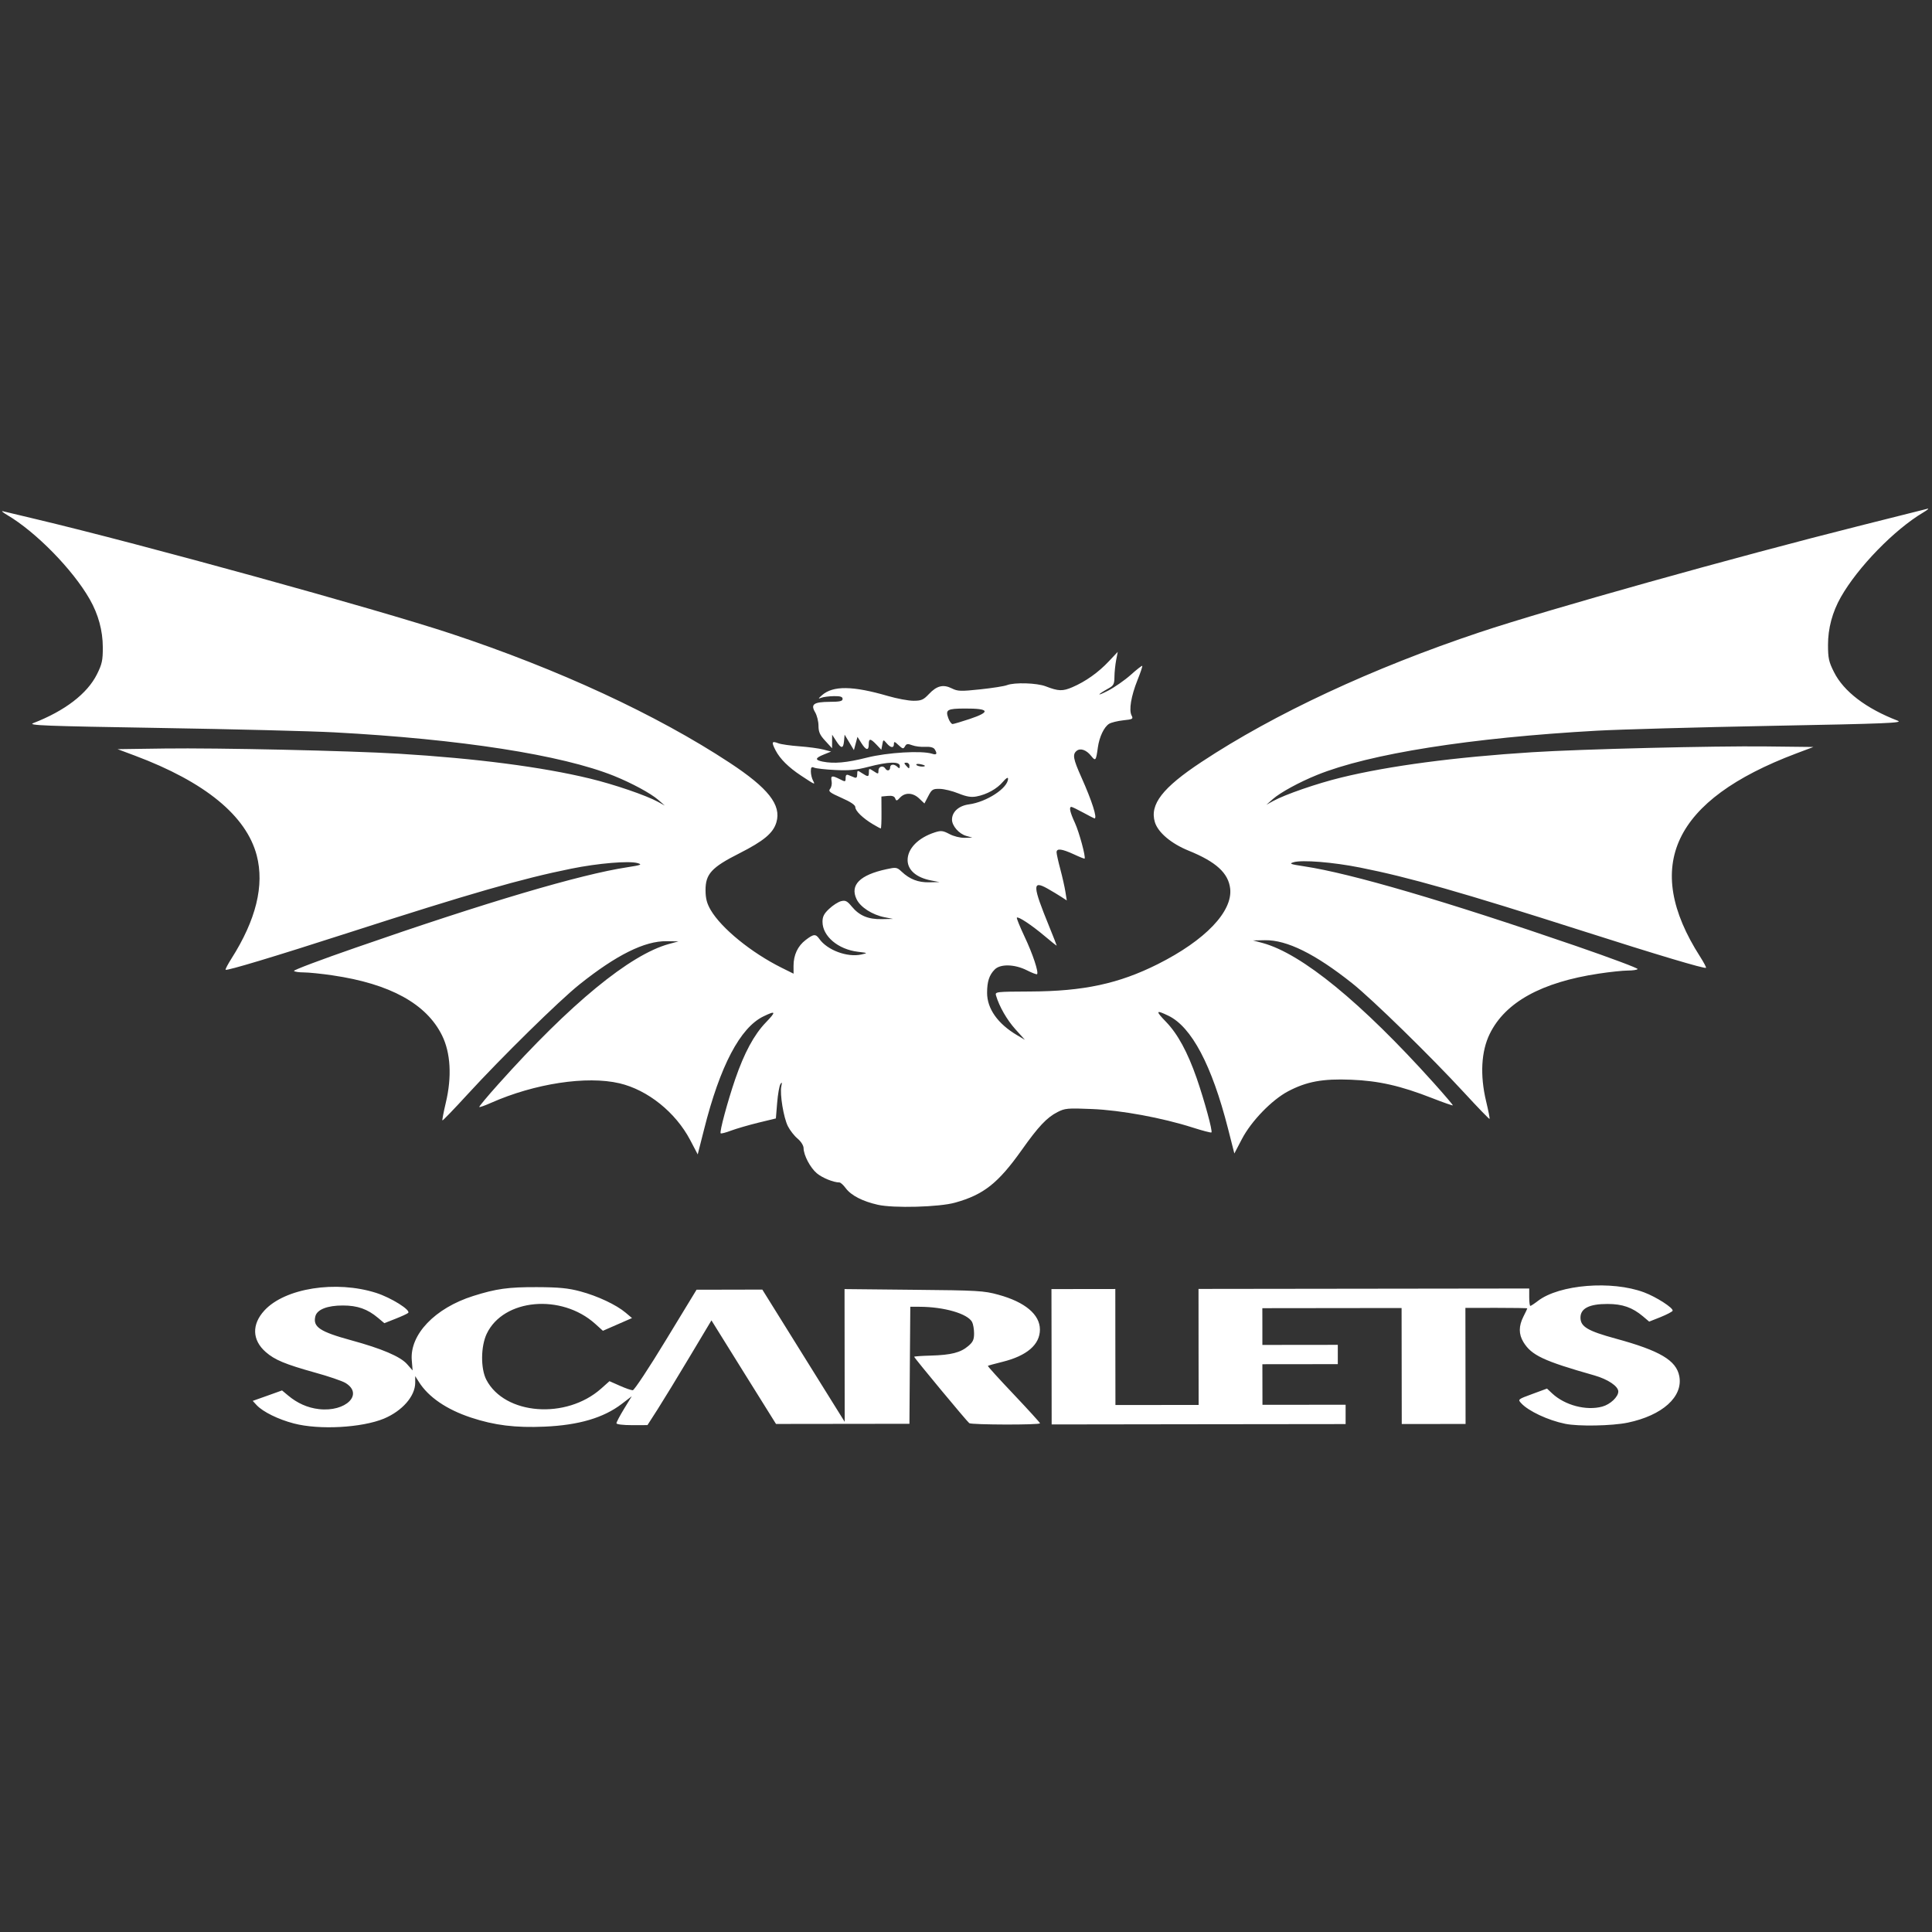
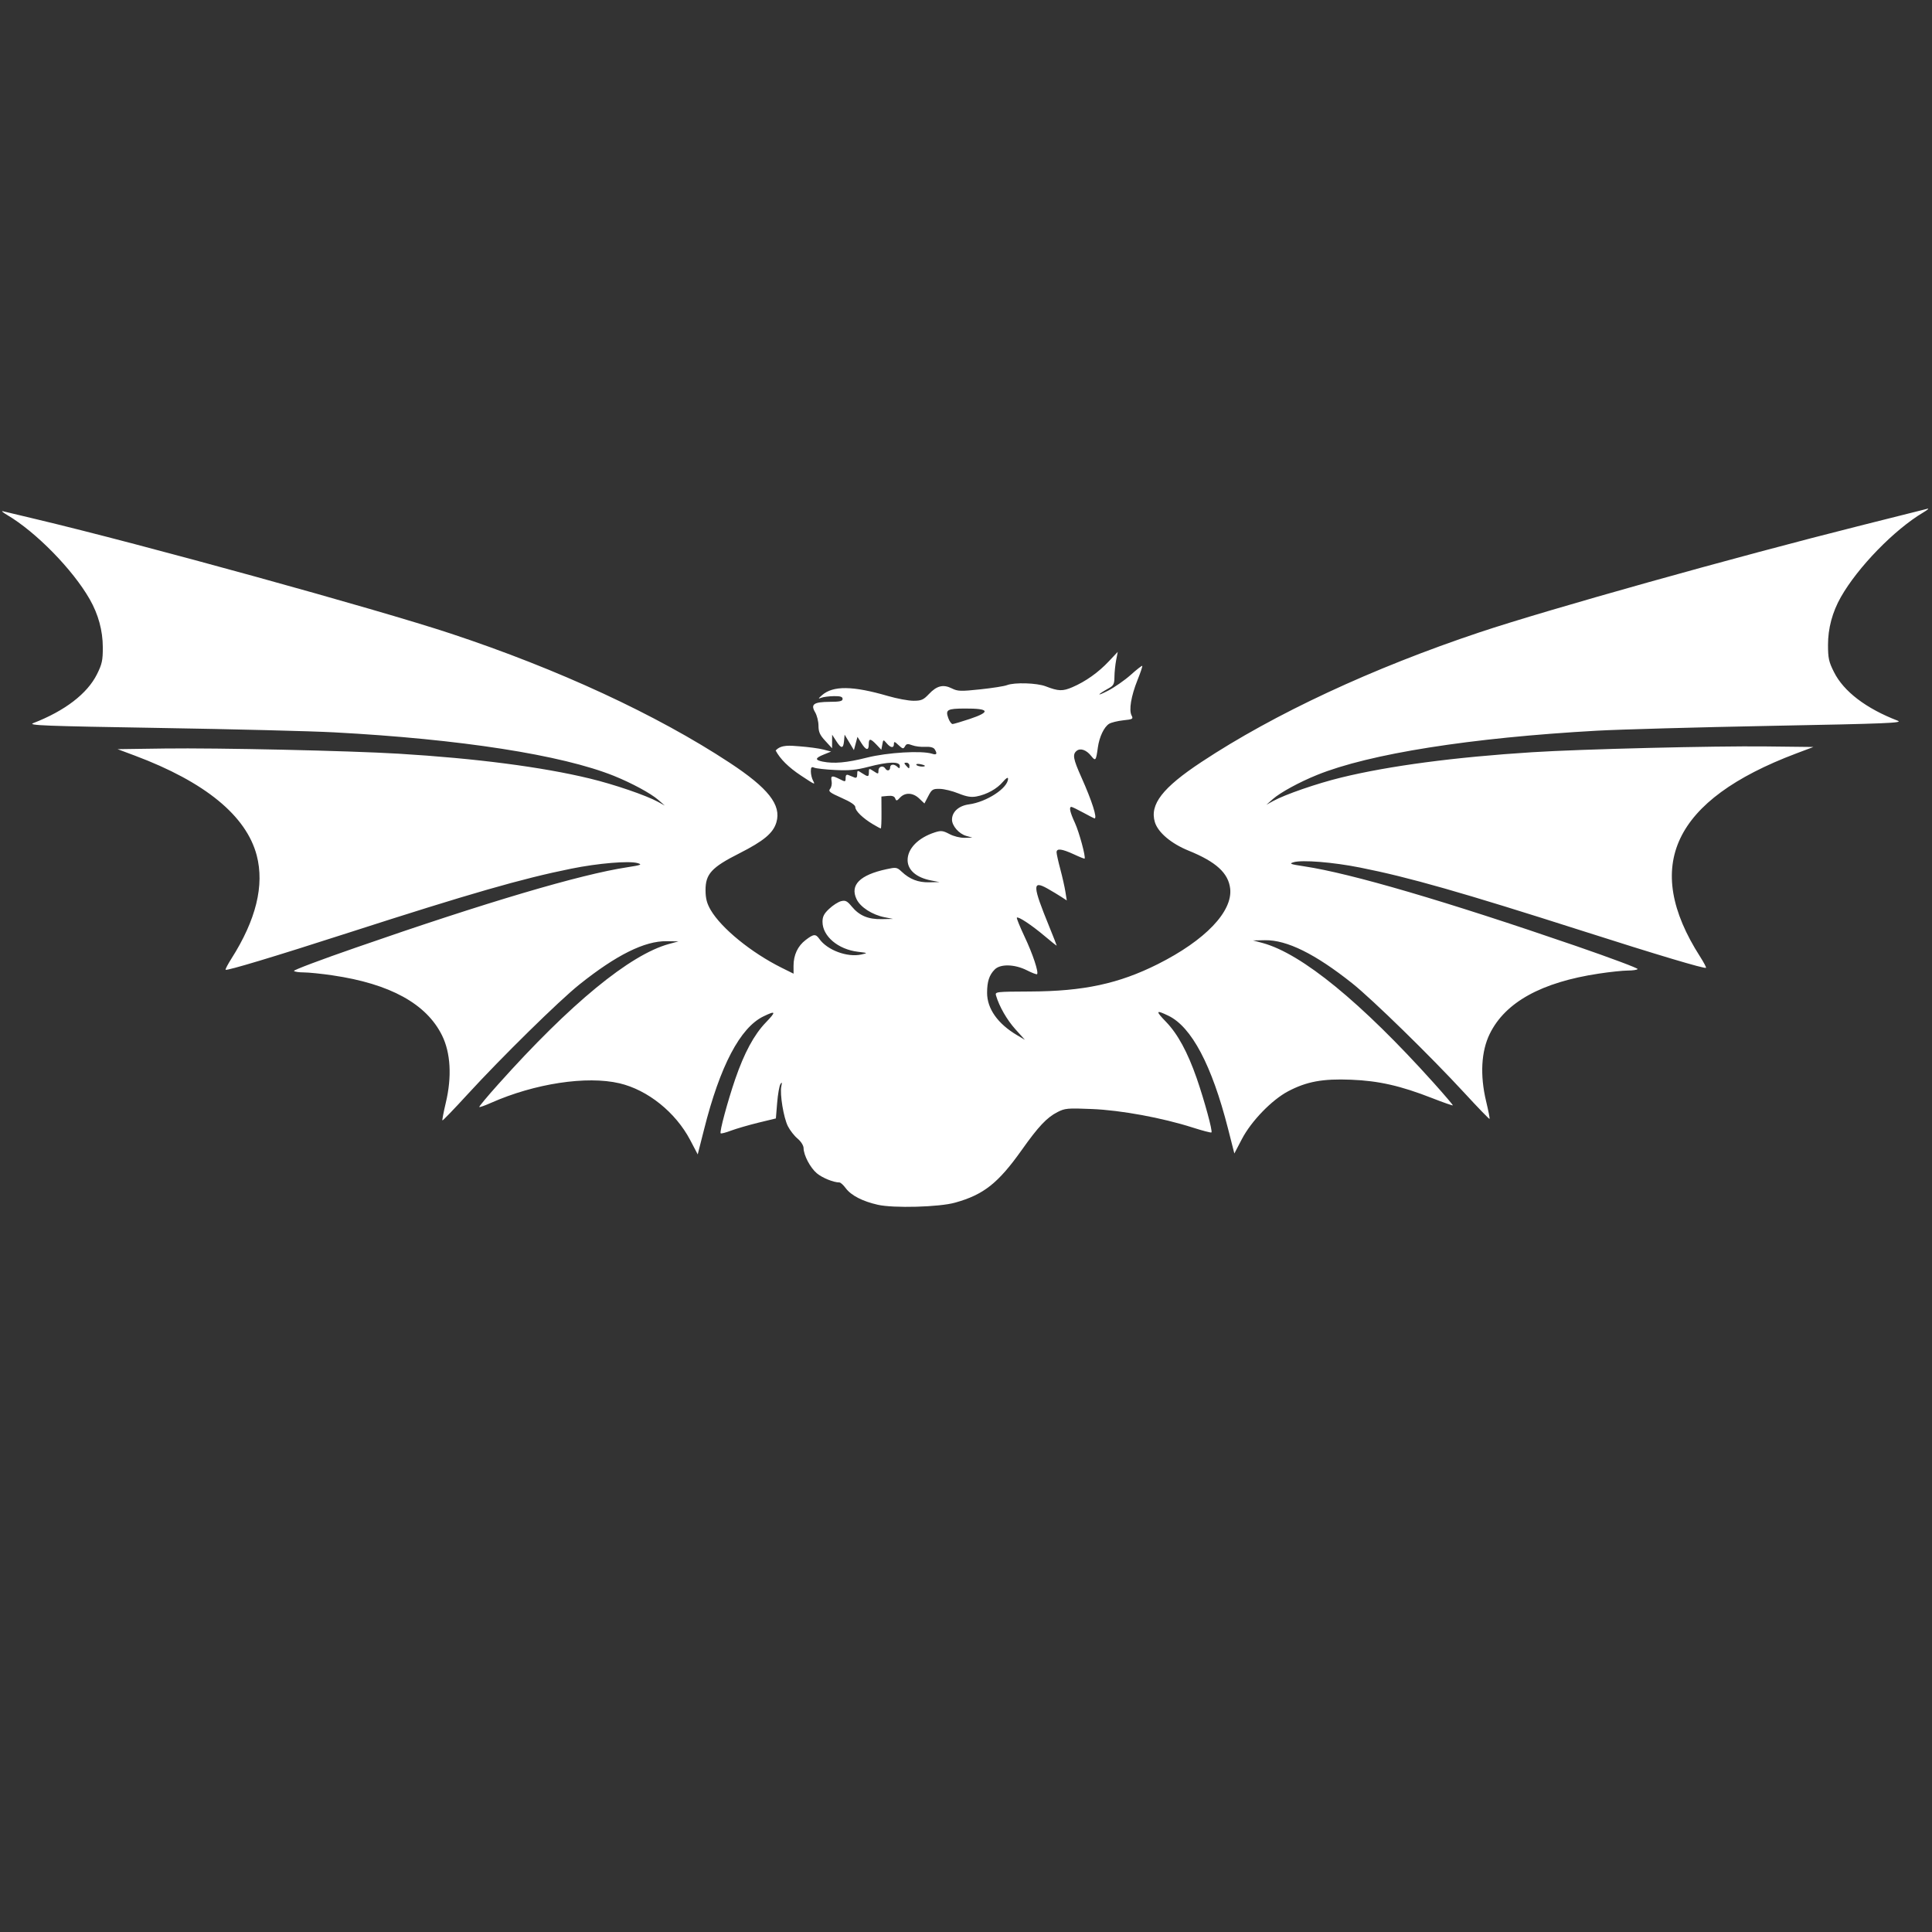
<svg xmlns="http://www.w3.org/2000/svg" width="329" height="329" viewBox="0 0 329 329" fill="none">
  <rect x="0" y="0" width="329" height="329" fill="#333333" stroke="none" />
  <g clip-path="url(#clip0_3747_54229)">
-     <path d="M149.489 205.162C146.877 204.571 144.949 203.578 144.027 202.346C143.632 201.804 143.14 201.361 142.95 201.361C141.95 201.361 140.029 200.58 139.107 199.806C137.973 198.855 136.854 196.723 136.84 195.505C136.833 195.069 136.404 194.386 135.827 193.9C135.271 193.443 134.531 192.492 134.18 191.803C133.44 190.367 132.772 186.305 133.053 184.982C133.194 184.285 133.159 184.208 132.898 184.616C132.715 184.905 132.462 186.334 132.342 187.798L132.124 190.458L129.133 191.183C127.472 191.591 125.395 192.197 124.501 192.528C123.608 192.872 122.805 193.077 122.721 192.992C122.495 192.774 123.896 187.586 125.198 183.772C126.74 179.295 128.408 176.198 130.4 174.129C132.216 172.242 132.145 172.045 129.992 173.087C126.043 175.008 122.615 181.512 119.898 192.316L118.814 196.582L117.533 194.139C115.042 189.409 110.305 185.609 105.497 184.475C99.901 183.159 91.026 184.518 83.614 187.805C82.586 188.262 81.685 188.586 81.615 188.509C81.545 188.445 83.002 186.693 84.86 184.623C97.128 170.912 107.257 162.585 113.901 160.755L115.548 160.305L113.507 160.277C109.777 160.227 104.962 162.62 98.663 167.653C95.249 170.377 85.395 180.055 79.595 186.383C77.314 188.875 75.393 190.866 75.337 190.796C75.28 190.74 75.541 189.374 75.921 187.762C76.97 183.356 76.737 179.281 75.273 176.318C72.613 170.933 66.426 167.533 56.663 166.098C54.777 165.816 52.545 165.591 51.722 165.591C50.898 165.591 50.145 165.478 50.061 165.337C49.969 165.19 54.699 163.409 60.577 161.375C82.713 153.674 98.832 148.902 106.778 147.692C109.185 147.318 109.418 147.227 108.587 146.981C107.13 146.558 101.865 146.995 97.255 147.931C88.935 149.606 80.017 152.168 59.394 158.82C46.725 162.909 38.623 165.344 38.419 165.14C38.342 165.07 38.792 164.218 39.411 163.24C43.606 156.638 45.049 150.774 43.719 145.671C41.945 138.914 34.921 133.157 22.976 128.68L20.02 127.575L28.072 127.463C36.976 127.343 59.436 127.836 67.911 128.349C81.038 129.145 92.286 130.602 100.429 132.573C104.568 133.572 110.009 135.43 112.057 136.549L113.204 137.176L112.078 136.197C110.797 135.085 107.588 133.354 104.561 132.129C95.643 128.546 78.427 125.865 56.881 124.71C53.073 124.506 39.728 124.168 27.235 123.964C7.477 123.641 4.662 123.521 5.661 123.141C11.06 121.05 14.861 118.122 16.508 114.828C17.373 113.097 17.514 112.456 17.507 110.225C17.5 107.395 16.747 104.622 15.283 102.053C12.39 96.985 6.112 90.58 1.227 87.701C0.474 87.258 0.143 86.962 0.509 87.061C0.868 87.152 3.388 87.758 6.105 88.398C24.102 92.671 64.209 103.735 76.772 107.895C95.073 113.955 111.804 121.698 124.227 129.87C130.836 134.213 133.089 137.077 132.209 140.041C131.66 141.878 130.069 143.201 125.895 145.32C121.165 147.706 120.13 148.839 120.145 151.619C120.159 153.041 120.377 153.85 121.031 154.977C122.861 158.088 127.929 162.219 133.081 164.788L135.137 165.809L135.13 164.479C135.13 162.627 135.848 161.1 137.185 160.08C138.551 159.031 138.902 159.003 139.522 159.882C140.866 161.797 144.294 163.071 146.666 162.543C147.813 162.283 147.813 162.283 146.061 162.071C142.717 161.663 140.064 159.425 140.064 156.968C140.064 156.089 140.324 155.575 141.204 154.758C141.823 154.167 142.731 153.59 143.217 153.463C143.963 153.273 144.259 153.421 145.04 154.364C146.328 155.927 147.849 156.567 150.157 156.518L152.079 156.483L150.65 156.201C148.545 155.793 146.497 154.477 145.857 153.104C144.716 150.711 146.434 148.994 150.931 148.022C152.593 147.656 152.733 147.677 153.536 148.431C154.929 149.74 156.372 150.289 158.245 150.247L159.99 150.211L158.54 149.93C156.049 149.444 154.585 148.177 154.556 146.502C154.535 144.517 156.344 142.666 159.195 141.744C160.251 141.406 160.574 141.448 161.672 142.025C162.39 142.413 163.502 142.687 164.256 142.673L165.579 142.638L164.53 142.342C163.305 141.99 162.116 140.632 162.116 139.576C162.116 138.253 163.27 137.211 164.988 136.979C168.035 136.57 171.66 134.184 171.66 132.601C171.66 132.298 171.329 132.502 170.794 133.129C169.788 134.325 168.035 135.304 166.29 135.627C165.382 135.803 164.6 135.67 163.214 135.114C162.193 134.698 160.764 134.346 160.046 134.339C158.85 134.311 158.667 134.424 158.076 135.571L157.421 136.824L156.541 135.986C155.478 134.966 154.141 134.902 153.275 135.817C152.726 136.416 152.621 136.43 152.445 135.965C152.304 135.592 151.924 135.465 151.171 135.536L150.094 135.641L150.108 138.358C150.122 139.858 150.066 141.075 149.988 141.075C149.911 141.075 149.313 140.758 148.658 140.364C146.955 139.351 145.645 138.091 145.652 137.45C145.652 137.091 144.857 136.549 143.302 135.867C141.303 134.98 141.014 134.755 141.359 134.332C141.584 134.065 141.704 133.474 141.612 133.016C141.429 132.059 141.683 132.009 143.02 132.692C143.956 133.171 143.998 133.164 143.998 132.488C143.998 131.995 144.139 131.848 144.491 131.988C144.766 132.094 145.202 132.277 145.484 132.39C145.835 132.537 145.976 132.375 145.976 131.855C145.976 131.151 146.004 131.144 146.786 131.658C147.834 132.34 147.961 132.326 147.961 131.489C147.961 130.82 147.989 130.82 148.785 131.334C149.559 131.848 149.594 131.841 149.594 131.207C149.594 130.524 150.389 130.285 150.755 130.869C151.058 131.362 151.579 131.256 151.579 130.7C151.579 130.109 152.283 130.053 152.832 130.602C153.142 130.911 153.233 130.869 153.226 130.433C153.226 129.644 151.262 129.694 147.891 130.581C145.786 131.13 144.569 131.242 142.225 131.123C140.578 131.045 138.966 130.862 138.656 130.728C138.192 130.531 138.079 130.651 138.079 131.362C138.079 131.848 138.248 132.544 138.445 132.917C138.853 133.685 138.832 133.678 136.432 132.094C134.278 130.672 132.849 129.25 132.089 127.807C131.336 126.343 131.413 126.139 132.554 126.576C133.011 126.752 134.623 126.977 136.136 127.089C137.657 127.202 139.487 127.448 140.212 127.638L141.528 127.983L140.296 128.483C138.79 129.088 138.734 129.419 140.085 129.694C142.035 130.081 144.174 129.884 147.616 129.018C151.129 128.131 156.964 127.786 158.73 128.356C159.519 128.617 159.659 128.363 159.16 127.582C158.963 127.28 158.399 127.132 157.562 127.181C156.851 127.223 155.851 127.104 155.338 126.906C154.57 126.618 154.352 126.646 154.106 127.097C153.838 127.575 153.726 127.547 153.008 126.885C152.353 126.259 152.227 126.231 152.227 126.688C152.227 127.434 151.678 127.385 150.988 126.569C150.418 125.9 150.404 125.9 150.249 126.787L150.08 127.674L149.256 126.808C148.222 125.717 147.94 125.71 147.94 126.752C147.94 127.871 147.475 127.793 146.68 126.533L146.018 125.478L145.716 126.611L145.413 127.737L144.625 126.428L143.829 125.105L143.731 126.181C143.604 127.526 143.259 127.533 142.394 126.181L141.704 125.112L141.697 126.266L141.69 127.42L140.535 126.16C139.613 125.168 139.381 124.64 139.381 123.584C139.381 122.852 139.121 121.825 138.811 121.297C138.001 119.931 138.558 119.537 141.274 119.516C143.02 119.509 143.492 119.403 143.485 119.016C143.485 118.65 143.112 118.531 142.006 118.545C141.19 118.559 140.226 118.678 139.86 118.819C139.29 119.044 139.304 118.981 139.972 118.39C141.852 116.736 145.202 116.771 151.213 118.523C152.74 118.967 154.697 119.333 155.556 119.333C156.893 119.333 157.252 119.178 158.181 118.193C159.519 116.771 160.624 116.496 162.088 117.228C163.094 117.728 163.601 117.742 166.93 117.39C168.971 117.172 171.027 116.855 171.498 116.665C172.779 116.18 176.58 116.292 178.079 116.876C180.24 117.714 180.965 117.735 182.626 117.017C184.872 116.053 187.054 114.497 188.813 112.625L190.341 111.006L190.066 112.428C189.918 113.209 189.785 114.49 189.778 115.265C189.771 116.496 189.63 116.757 188.75 117.235C186.751 118.355 186.681 118.65 188.666 117.63C189.771 117.059 191.523 115.842 192.551 114.927C193.564 114.012 194.458 113.322 194.515 113.385C194.578 113.456 194.212 114.547 193.698 115.821C192.614 118.531 192.213 120.931 192.699 121.839C193.008 122.43 192.896 122.493 191.284 122.662C190.313 122.768 189.222 123.035 188.863 123.26C188.011 123.795 187.202 125.492 186.955 127.28C186.645 129.553 186.561 129.666 185.815 128.729C184.998 127.695 183.978 127.343 183.337 127.864C182.605 128.469 182.753 129.243 184.154 132.375C185.949 136.387 186.906 139.372 186.385 139.372C186.329 139.372 185.47 138.928 184.492 138.394C183.506 137.859 182.598 137.415 182.457 137.408C182.007 137.394 182.197 138.288 183.056 140.146C183.774 141.716 184.921 145.939 184.696 146.213C184.668 146.263 183.83 145.932 182.852 145.474C180.817 144.538 179.924 144.426 179.924 145.137C179.924 145.411 180.212 146.706 180.564 148.022C180.916 149.339 181.303 151.07 181.43 151.872L181.662 153.337L180.712 152.717C180.191 152.379 179.128 151.739 178.354 151.302C175.771 149.859 175.82 150.796 178.671 157.778C179.368 159.495 179.945 160.959 179.945 161.023C179.945 161.086 179.016 160.354 177.882 159.39C175.658 157.517 173.406 156.025 173.159 156.265C173.082 156.342 173.673 157.806 174.476 159.509C175.862 162.43 176.911 165.584 176.601 165.893C176.524 165.971 175.736 165.675 174.856 165.225C172.786 164.183 170.351 164.12 169.394 165.091C168.458 166.027 168.092 167.153 168.092 169.068C168.092 171.778 169.915 174.347 173.209 176.289L174.532 177.071L172.913 175.276C171.463 173.664 170.168 171.405 169.612 169.525C169.429 168.885 169.577 168.871 175.426 168.843C184.52 168.807 190.517 167.512 197.161 164.183C205.242 160.122 209.929 155.223 209.486 151.316C209.176 148.67 207.086 146.755 202.398 144.855C199.435 143.651 197.196 141.758 196.661 139.998C195.76 136.986 197.964 134.142 204.601 129.757C217.003 121.557 233.685 113.779 251.999 107.663C263.571 103.799 295.519 94.846 316.867 89.489C322.744 88.018 327.854 86.73 328.213 86.638C328.579 86.54 328.249 86.829 327.495 87.279C322.611 90.172 316.367 96.591 313.482 101.673C312.025 104.242 311.285 107.015 311.292 109.845C311.292 112.076 311.433 112.717 312.306 114.441C313.946 117.735 317.761 120.649 323.16 122.726C324.166 123.113 321.344 123.232 301.593 123.605C289.093 123.845 275.754 124.218 271.954 124.429C250.401 125.632 233.192 128.356 224.281 131.967C221.254 133.192 218.052 134.938 216.771 136.057L215.652 137.042L216.799 136.409C218.84 135.289 224.274 133.41 228.406 132.404C236.549 130.412 247.79 128.927 260.917 128.096C269.392 127.561 291.859 127.012 300.756 127.111L308.808 127.202L305.859 128.314C284.94 136.212 279.612 147.466 289.515 162.916C290.134 163.887 290.585 164.739 290.514 164.809C290.31 165.014 282.209 162.599 269.525 158.538C248.881 151.943 239.956 149.395 231.629 147.741C227.012 146.819 221.747 146.396 220.297 146.826C219.46 147.072 219.699 147.164 222.106 147.53C230.053 148.726 246.185 153.456 268.343 161.079C274.22 163.106 278.957 164.873 278.873 165.021C278.788 165.161 278.042 165.274 277.211 165.274C276.388 165.274 274.164 165.506 272.27 165.795C262.508 167.259 256.328 170.666 253.688 176.057C252.231 179.027 252.013 183.096 253.062 187.502C253.449 189.114 253.724 190.479 253.653 190.536C253.597 190.599 251.675 188.614 249.388 186.129C243.574 179.823 233.685 170.166 230.271 167.449C223.957 162.43 219.143 160.051 215.412 160.108L213.371 160.143L215.018 160.586C221.67 162.395 231.819 170.701 244.123 184.384C245.974 186.446 247.452 188.185 247.403 188.234C247.347 188.29 245.763 187.734 243.891 187.002C238.499 184.891 234.762 184.046 230.046 183.863C225.231 183.673 222.528 184.173 219.368 185.827C216.581 187.298 213.083 190.902 211.478 193.978L210.197 196.427L209.113 192.169C206.354 181.371 202.912 174.875 198.963 172.967C196.809 171.926 196.732 172.123 198.562 174.009C200.554 176.071 202.236 179.168 203.792 183.631C205.094 187.403 206.523 192.619 206.297 192.844C206.22 192.922 204.784 192.549 203.116 192.014C197.928 190.353 190.862 189.05 185.906 188.853C181.81 188.684 181.338 188.727 180.085 189.374C178.269 190.296 176.827 191.831 173.99 195.836C169.978 201.488 167.507 203.437 162.672 204.789C159.983 205.563 152.156 205.767 149.489 205.162ZM154.866 130.369C154.866 130.102 154.634 129.877 154.359 129.877C153.93 129.877 153.923 129.961 154.275 130.355C154.817 130.968 154.866 130.968 154.866 130.369ZM157.499 130.405C157.499 130.334 157.132 130.208 156.682 130.123C156.232 130.039 155.95 130.102 156.049 130.25C156.21 130.524 157.499 130.665 157.499 130.405ZM165.142 122.43C168.774 121.212 168.5 120.635 164.291 120.656C161.327 120.67 160.983 120.853 161.468 122.24C161.672 122.817 162.003 123.289 162.214 123.296C162.419 123.289 163.742 122.894 165.142 122.43Z" fill="white" />
-     <path d="M50.041 242.401C47.401 241.718 44.79 240.43 43.72 239.297L43.037 238.557L45.536 237.671L48.028 236.777L49.048 237.628C50.618 238.952 52.391 239.74 54.313 239.958C58.881 240.486 61.985 237.424 58.832 235.503C58.283 235.172 55.953 234.369 53.644 233.736C48.541 232.307 46.789 231.582 45.254 230.238C42.925 228.204 42.84 225.536 45.029 223.157C48.534 219.349 57.22 217.991 64.054 220.166C66.609 220.982 70.023 223.122 69.502 223.579C69.355 223.72 68.376 224.171 67.334 224.579L65.448 225.325L64.371 224.417C62.583 222.918 60.88 222.312 58.402 222.312C55.742 222.305 53.989 222.995 53.701 224.156C53.25 225.965 54.468 226.775 59.789 228.232C65.026 229.661 68.179 231.005 69.326 232.307L70.263 233.37L70.122 231.653C69.749 227.268 74.056 222.756 80.581 220.693C84.495 219.455 86.578 219.166 91.449 219.187C95.2 219.201 96.791 219.363 98.811 219.905C101.767 220.693 104.963 222.2 106.54 223.537L107.624 224.452L105.146 225.536L102.668 226.62L101.359 225.437C95.594 220.25 85.726 221.151 82.883 227.127C81.862 229.281 81.834 233.06 82.819 234.961C85.945 240.958 96.418 241.76 102.373 236.46L103.787 235.2L105.54 235.974C106.497 236.404 107.497 236.749 107.75 236.749C108.004 236.749 110.552 232.891 113.409 228.183L118.618 219.624L124.221 219.617L129.816 219.602L136.827 230.864L143.844 242.126L143.83 230.829L143.816 219.518L155.592 219.638C166.474 219.736 167.564 219.8 170 220.475C174.547 221.714 177.088 223.847 177.088 226.416C177.081 228.985 174.864 230.885 170.669 231.92C169.402 232.23 168.311 232.532 168.226 232.589C168.163 232.652 170.134 234.827 172.611 237.431C175.082 240.043 177.102 242.26 177.102 242.372C177.102 242.675 165.481 242.64 165.059 242.351C164.679 242.084 155.676 231.23 155.676 231.047C155.676 230.97 156.957 230.885 158.506 230.843C161.962 230.745 163.567 230.336 164.876 229.224C165.685 228.542 165.875 228.126 165.875 227.07C165.875 226.352 165.72 225.473 165.537 225.121C164.763 223.699 160.765 222.538 156.57 222.531L155.015 222.523L154.937 232.49L154.867 242.457L143.506 242.471L132.146 242.485L126.642 233.666L121.152 224.846L117.442 231.047C115.408 234.454 112.959 238.466 112.002 239.965L110.256 242.682L107.609 242.689C106.103 242.689 104.97 242.555 104.977 242.365C104.97 242.189 105.554 241.084 106.272 239.909L107.581 237.769L105.864 239.085C102.76 241.45 98.551 242.689 92.737 242.943C87.782 243.161 84.199 242.724 80.194 241.394C76.034 240.014 72.951 237.903 71.332 235.327L70.706 234.341V235.46C70.706 237.748 68.51 240.268 65.364 241.584C61.598 243.133 54.369 243.534 50.041 242.401ZM266.528 242.457C263.621 241.866 260.242 240.282 259.031 238.938C258.447 238.311 258.497 238.276 260.939 237.382L263.438 236.46L264.325 237.291C266.492 239.311 270.124 240.268 272.848 239.529C274.221 239.156 275.579 237.868 275.579 236.96C275.579 236.066 273.813 234.876 271.497 234.215C262.832 231.758 260.798 230.794 259.426 228.549C258.602 227.197 258.602 225.825 259.426 224.192C259.792 223.481 260.08 222.861 260.08 222.805C260.08 222.749 257.715 222.714 254.815 222.714L249.543 222.721L249.557 232.596L249.572 242.485L244.138 242.492L238.704 242.499L238.69 232.617L238.676 222.742L226.816 222.756L214.963 222.77L214.97 225.895V229.027L221.396 229.02L227.815 229.013V230.653V232.3L221.396 232.307L214.97 232.314L214.977 235.77L214.984 239.226L222.065 239.219L229.145 239.212V240.859V242.506L204.123 242.534L179.087 242.569L179.073 231.04L179.052 219.518L184.492 219.511L189.926 219.504L189.933 229.379L189.947 239.261L197.021 239.254L204.116 239.247L204.102 229.365L204.095 219.49L232.249 219.455L260.411 219.419V220.898C260.411 221.714 260.495 222.383 260.601 222.383C260.693 222.383 261.291 222.003 261.903 221.524C265.556 218.737 274.46 218.019 279.964 220.074C282.041 220.848 285.011 222.756 284.828 223.213C284.758 223.375 283.843 223.854 282.773 224.29L280.837 225.057L279.774 224.156C277.972 222.643 276.29 222.052 273.742 222.052C270.645 222.045 269.139 222.805 269.139 224.375C269.139 225.923 270.371 226.648 275.136 227.95C282.674 230.006 285.454 231.653 285.968 234.355C286.63 237.854 283.089 241.035 277.17 242.267C274.481 242.816 268.808 242.928 266.528 242.457Z" fill="white" />
+     <path d="M149.489 205.162C146.877 204.571 144.949 203.578 144.027 202.346C143.632 201.804 143.14 201.361 142.95 201.361C141.95 201.361 140.029 200.58 139.107 199.806C137.973 198.855 136.854 196.723 136.84 195.505C136.833 195.069 136.404 194.386 135.827 193.9C135.271 193.443 134.531 192.492 134.18 191.803C133.44 190.367 132.772 186.305 133.053 184.982C133.194 184.285 133.159 184.208 132.898 184.616C132.715 184.905 132.462 186.334 132.342 187.798L132.124 190.458L129.133 191.183C127.472 191.591 125.395 192.197 124.501 192.528C123.608 192.872 122.805 193.077 122.721 192.992C122.495 192.774 123.896 187.586 125.198 183.772C126.74 179.295 128.408 176.198 130.4 174.129C132.216 172.242 132.145 172.045 129.992 173.087C126.043 175.008 122.615 181.512 119.898 192.316L118.814 196.582L117.533 194.139C115.042 189.409 110.305 185.609 105.497 184.475C99.901 183.159 91.026 184.518 83.614 187.805C82.586 188.262 81.685 188.586 81.615 188.509C81.545 188.445 83.002 186.693 84.86 184.623C97.128 170.912 107.257 162.585 113.901 160.755L115.548 160.305L113.507 160.277C109.777 160.227 104.962 162.62 98.663 167.653C95.249 170.377 85.395 180.055 79.595 186.383C77.314 188.875 75.393 190.866 75.337 190.796C75.28 190.74 75.541 189.374 75.921 187.762C76.97 183.356 76.737 179.281 75.273 176.318C72.613 170.933 66.426 167.533 56.663 166.098C54.777 165.816 52.545 165.591 51.722 165.591C50.898 165.591 50.145 165.478 50.061 165.337C49.969 165.19 54.699 163.409 60.577 161.375C82.713 153.674 98.832 148.902 106.778 147.692C109.185 147.318 109.418 147.227 108.587 146.981C107.13 146.558 101.865 146.995 97.255 147.931C88.935 149.606 80.017 152.168 59.394 158.82C46.725 162.909 38.623 165.344 38.419 165.14C38.342 165.07 38.792 164.218 39.411 163.24C43.606 156.638 45.049 150.774 43.719 145.671C41.945 138.914 34.921 133.157 22.976 128.68L20.02 127.575L28.072 127.463C36.976 127.343 59.436 127.836 67.911 128.349C81.038 129.145 92.286 130.602 100.429 132.573C104.568 133.572 110.009 135.43 112.057 136.549L113.204 137.176L112.078 136.197C110.797 135.085 107.588 133.354 104.561 132.129C95.643 128.546 78.427 125.865 56.881 124.71C53.073 124.506 39.728 124.168 27.235 123.964C7.477 123.641 4.662 123.521 5.661 123.141C11.06 121.05 14.861 118.122 16.508 114.828C17.373 113.097 17.514 112.456 17.507 110.225C17.5 107.395 16.747 104.622 15.283 102.053C12.39 96.985 6.112 90.58 1.227 87.701C0.474 87.258 0.143 86.962 0.509 87.061C0.868 87.152 3.388 87.758 6.105 88.398C24.102 92.671 64.209 103.735 76.772 107.895C95.073 113.955 111.804 121.698 124.227 129.87C130.836 134.213 133.089 137.077 132.209 140.041C131.66 141.878 130.069 143.201 125.895 145.32C121.165 147.706 120.13 148.839 120.145 151.619C120.159 153.041 120.377 153.85 121.031 154.977C122.861 158.088 127.929 162.219 133.081 164.788L135.137 165.809L135.13 164.479C135.13 162.627 135.848 161.1 137.185 160.08C138.551 159.031 138.902 159.003 139.522 159.882C140.866 161.797 144.294 163.071 146.666 162.543C147.813 162.283 147.813 162.283 146.061 162.071C142.717 161.663 140.064 159.425 140.064 156.968C140.064 156.089 140.324 155.575 141.204 154.758C141.823 154.167 142.731 153.59 143.217 153.463C143.963 153.273 144.259 153.421 145.04 154.364C146.328 155.927 147.849 156.567 150.157 156.518L152.079 156.483L150.65 156.201C148.545 155.793 146.497 154.477 145.857 153.104C144.716 150.711 146.434 148.994 150.931 148.022C152.593 147.656 152.733 147.677 153.536 148.431C154.929 149.74 156.372 150.289 158.245 150.247L159.99 150.211L158.54 149.93C156.049 149.444 154.585 148.177 154.556 146.502C154.535 144.517 156.344 142.666 159.195 141.744C160.251 141.406 160.574 141.448 161.672 142.025C162.39 142.413 163.502 142.687 164.256 142.673L165.579 142.638L164.53 142.342C163.305 141.99 162.116 140.632 162.116 139.576C162.116 138.253 163.27 137.211 164.988 136.979C168.035 136.57 171.66 134.184 171.66 132.601C171.66 132.298 171.329 132.502 170.794 133.129C169.788 134.325 168.035 135.304 166.29 135.627C165.382 135.803 164.6 135.67 163.214 135.114C162.193 134.698 160.764 134.346 160.046 134.339C158.85 134.311 158.667 134.424 158.076 135.571L157.421 136.824L156.541 135.986C155.478 134.966 154.141 134.902 153.275 135.817C152.726 136.416 152.621 136.43 152.445 135.965C152.304 135.592 151.924 135.465 151.171 135.536L150.094 135.641L150.108 138.358C150.122 139.858 150.066 141.075 149.988 141.075C149.911 141.075 149.313 140.758 148.658 140.364C146.955 139.351 145.645 138.091 145.652 137.45C145.652 137.091 144.857 136.549 143.302 135.867C141.303 134.98 141.014 134.755 141.359 134.332C141.584 134.065 141.704 133.474 141.612 133.016C141.429 132.059 141.683 132.009 143.02 132.692C143.956 133.171 143.998 133.164 143.998 132.488C143.998 131.995 144.139 131.848 144.491 131.988C144.766 132.094 145.202 132.277 145.484 132.39C145.835 132.537 145.976 132.375 145.976 131.855C145.976 131.151 146.004 131.144 146.786 131.658C147.834 132.34 147.961 132.326 147.961 131.489C147.961 130.82 147.989 130.82 148.785 131.334C149.559 131.848 149.594 131.841 149.594 131.207C149.594 130.524 150.389 130.285 150.755 130.869C151.058 131.362 151.579 131.256 151.579 130.7C151.579 130.109 152.283 130.053 152.832 130.602C153.142 130.911 153.233 130.869 153.226 130.433C153.226 129.644 151.262 129.694 147.891 130.581C145.786 131.13 144.569 131.242 142.225 131.123C140.578 131.045 138.966 130.862 138.656 130.728C138.192 130.531 138.079 130.651 138.079 131.362C138.079 131.848 138.248 132.544 138.445 132.917C138.853 133.685 138.832 133.678 136.432 132.094C134.278 130.672 132.849 129.25 132.089 127.807C133.011 126.752 134.623 126.977 136.136 127.089C137.657 127.202 139.487 127.448 140.212 127.638L141.528 127.983L140.296 128.483C138.79 129.088 138.734 129.419 140.085 129.694C142.035 130.081 144.174 129.884 147.616 129.018C151.129 128.131 156.964 127.786 158.73 128.356C159.519 128.617 159.659 128.363 159.16 127.582C158.963 127.28 158.399 127.132 157.562 127.181C156.851 127.223 155.851 127.104 155.338 126.906C154.57 126.618 154.352 126.646 154.106 127.097C153.838 127.575 153.726 127.547 153.008 126.885C152.353 126.259 152.227 126.231 152.227 126.688C152.227 127.434 151.678 127.385 150.988 126.569C150.418 125.9 150.404 125.9 150.249 126.787L150.08 127.674L149.256 126.808C148.222 125.717 147.94 125.71 147.94 126.752C147.94 127.871 147.475 127.793 146.68 126.533L146.018 125.478L145.716 126.611L145.413 127.737L144.625 126.428L143.829 125.105L143.731 126.181C143.604 127.526 143.259 127.533 142.394 126.181L141.704 125.112L141.697 126.266L141.69 127.42L140.535 126.16C139.613 125.168 139.381 124.64 139.381 123.584C139.381 122.852 139.121 121.825 138.811 121.297C138.001 119.931 138.558 119.537 141.274 119.516C143.02 119.509 143.492 119.403 143.485 119.016C143.485 118.65 143.112 118.531 142.006 118.545C141.19 118.559 140.226 118.678 139.86 118.819C139.29 119.044 139.304 118.981 139.972 118.39C141.852 116.736 145.202 116.771 151.213 118.523C152.74 118.967 154.697 119.333 155.556 119.333C156.893 119.333 157.252 119.178 158.181 118.193C159.519 116.771 160.624 116.496 162.088 117.228C163.094 117.728 163.601 117.742 166.93 117.39C168.971 117.172 171.027 116.855 171.498 116.665C172.779 116.18 176.58 116.292 178.079 116.876C180.24 117.714 180.965 117.735 182.626 117.017C184.872 116.053 187.054 114.497 188.813 112.625L190.341 111.006L190.066 112.428C189.918 113.209 189.785 114.49 189.778 115.265C189.771 116.496 189.63 116.757 188.75 117.235C186.751 118.355 186.681 118.65 188.666 117.63C189.771 117.059 191.523 115.842 192.551 114.927C193.564 114.012 194.458 113.322 194.515 113.385C194.578 113.456 194.212 114.547 193.698 115.821C192.614 118.531 192.213 120.931 192.699 121.839C193.008 122.43 192.896 122.493 191.284 122.662C190.313 122.768 189.222 123.035 188.863 123.26C188.011 123.795 187.202 125.492 186.955 127.28C186.645 129.553 186.561 129.666 185.815 128.729C184.998 127.695 183.978 127.343 183.337 127.864C182.605 128.469 182.753 129.243 184.154 132.375C185.949 136.387 186.906 139.372 186.385 139.372C186.329 139.372 185.47 138.928 184.492 138.394C183.506 137.859 182.598 137.415 182.457 137.408C182.007 137.394 182.197 138.288 183.056 140.146C183.774 141.716 184.921 145.939 184.696 146.213C184.668 146.263 183.83 145.932 182.852 145.474C180.817 144.538 179.924 144.426 179.924 145.137C179.924 145.411 180.212 146.706 180.564 148.022C180.916 149.339 181.303 151.07 181.43 151.872L181.662 153.337L180.712 152.717C180.191 152.379 179.128 151.739 178.354 151.302C175.771 149.859 175.82 150.796 178.671 157.778C179.368 159.495 179.945 160.959 179.945 161.023C179.945 161.086 179.016 160.354 177.882 159.39C175.658 157.517 173.406 156.025 173.159 156.265C173.082 156.342 173.673 157.806 174.476 159.509C175.862 162.43 176.911 165.584 176.601 165.893C176.524 165.971 175.736 165.675 174.856 165.225C172.786 164.183 170.351 164.12 169.394 165.091C168.458 166.027 168.092 167.153 168.092 169.068C168.092 171.778 169.915 174.347 173.209 176.289L174.532 177.071L172.913 175.276C171.463 173.664 170.168 171.405 169.612 169.525C169.429 168.885 169.577 168.871 175.426 168.843C184.52 168.807 190.517 167.512 197.161 164.183C205.242 160.122 209.929 155.223 209.486 151.316C209.176 148.67 207.086 146.755 202.398 144.855C199.435 143.651 197.196 141.758 196.661 139.998C195.76 136.986 197.964 134.142 204.601 129.757C217.003 121.557 233.685 113.779 251.999 107.663C263.571 103.799 295.519 94.846 316.867 89.489C322.744 88.018 327.854 86.73 328.213 86.638C328.579 86.54 328.249 86.829 327.495 87.279C322.611 90.172 316.367 96.591 313.482 101.673C312.025 104.242 311.285 107.015 311.292 109.845C311.292 112.076 311.433 112.717 312.306 114.441C313.946 117.735 317.761 120.649 323.16 122.726C324.166 123.113 321.344 123.232 301.593 123.605C289.093 123.845 275.754 124.218 271.954 124.429C250.401 125.632 233.192 128.356 224.281 131.967C221.254 133.192 218.052 134.938 216.771 136.057L215.652 137.042L216.799 136.409C218.84 135.289 224.274 133.41 228.406 132.404C236.549 130.412 247.79 128.927 260.917 128.096C269.392 127.561 291.859 127.012 300.756 127.111L308.808 127.202L305.859 128.314C284.94 136.212 279.612 147.466 289.515 162.916C290.134 163.887 290.585 164.739 290.514 164.809C290.31 165.014 282.209 162.599 269.525 158.538C248.881 151.943 239.956 149.395 231.629 147.741C227.012 146.819 221.747 146.396 220.297 146.826C219.46 147.072 219.699 147.164 222.106 147.53C230.053 148.726 246.185 153.456 268.343 161.079C274.22 163.106 278.957 164.873 278.873 165.021C278.788 165.161 278.042 165.274 277.211 165.274C276.388 165.274 274.164 165.506 272.27 165.795C262.508 167.259 256.328 170.666 253.688 176.057C252.231 179.027 252.013 183.096 253.062 187.502C253.449 189.114 253.724 190.479 253.653 190.536C253.597 190.599 251.675 188.614 249.388 186.129C243.574 179.823 233.685 170.166 230.271 167.449C223.957 162.43 219.143 160.051 215.412 160.108L213.371 160.143L215.018 160.586C221.67 162.395 231.819 170.701 244.123 184.384C245.974 186.446 247.452 188.185 247.403 188.234C247.347 188.29 245.763 187.734 243.891 187.002C238.499 184.891 234.762 184.046 230.046 183.863C225.231 183.673 222.528 184.173 219.368 185.827C216.581 187.298 213.083 190.902 211.478 193.978L210.197 196.427L209.113 192.169C206.354 181.371 202.912 174.875 198.963 172.967C196.809 171.926 196.732 172.123 198.562 174.009C200.554 176.071 202.236 179.168 203.792 183.631C205.094 187.403 206.523 192.619 206.297 192.844C206.22 192.922 204.784 192.549 203.116 192.014C197.928 190.353 190.862 189.05 185.906 188.853C181.81 188.684 181.338 188.727 180.085 189.374C178.269 190.296 176.827 191.831 173.99 195.836C169.978 201.488 167.507 203.437 162.672 204.789C159.983 205.563 152.156 205.767 149.489 205.162ZM154.866 130.369C154.866 130.102 154.634 129.877 154.359 129.877C153.93 129.877 153.923 129.961 154.275 130.355C154.817 130.968 154.866 130.968 154.866 130.369ZM157.499 130.405C157.499 130.334 157.132 130.208 156.682 130.123C156.232 130.039 155.95 130.102 156.049 130.25C156.21 130.524 157.499 130.665 157.499 130.405ZM165.142 122.43C168.774 121.212 168.5 120.635 164.291 120.656C161.327 120.67 160.983 120.853 161.468 122.24C161.672 122.817 162.003 123.289 162.214 123.296C162.419 123.289 163.742 122.894 165.142 122.43Z" fill="white" />
  </g>
  <defs>
    <clipPath id="clip0_3747_54229">
      <rect width="328" height="156.405" fill="white" transform="translate(0.389 86.679)" />
    </clipPath>
  </defs>
</svg>